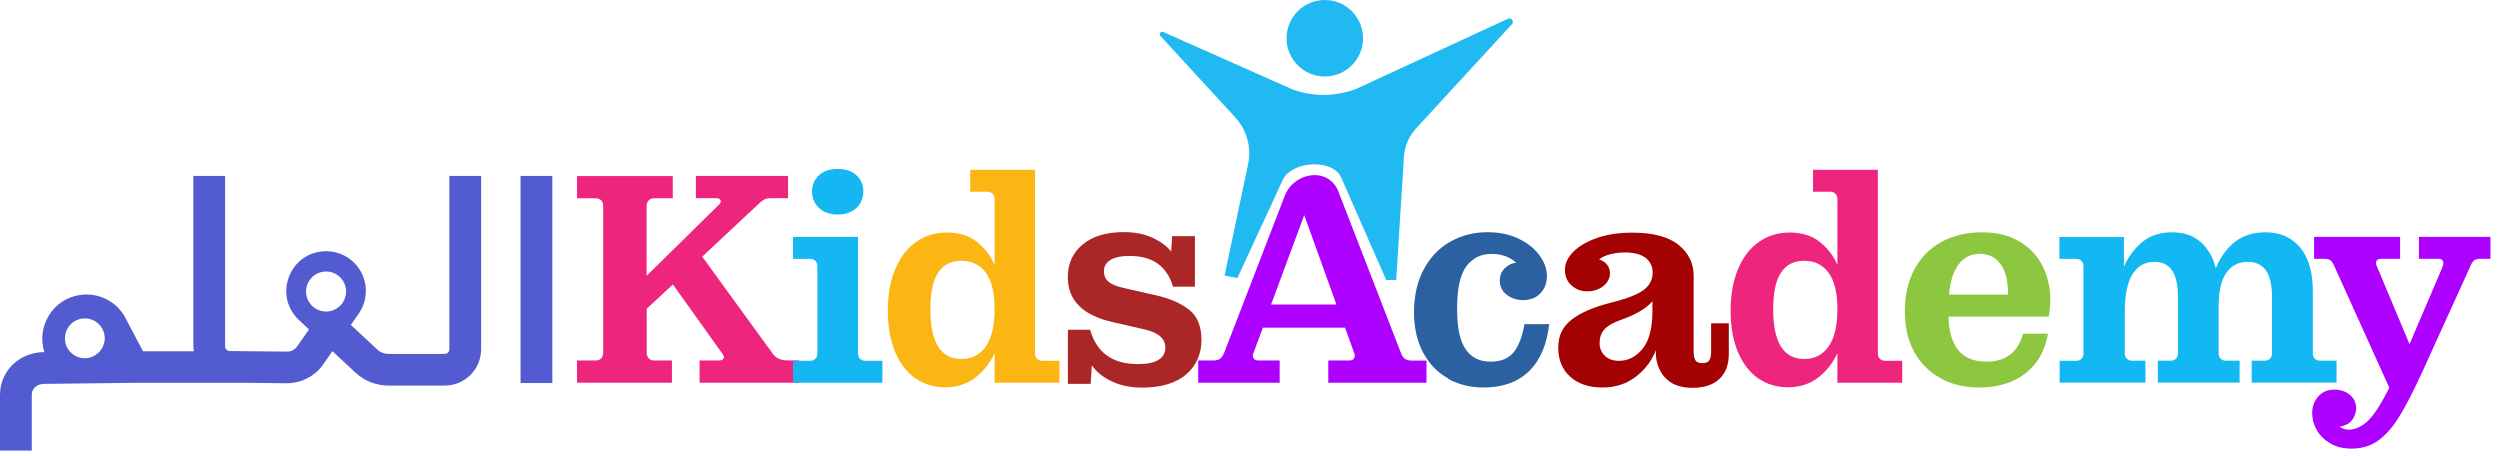
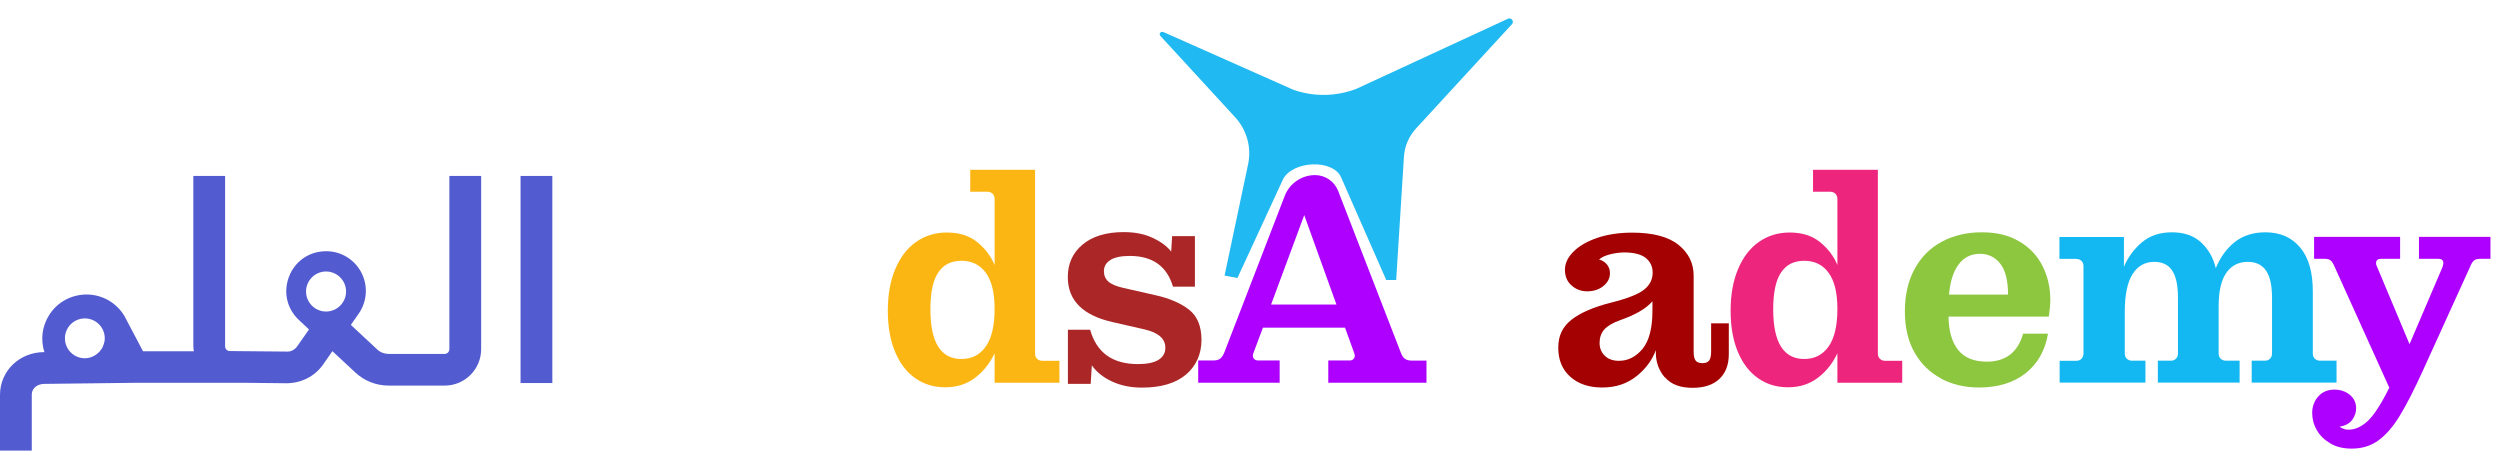
<svg xmlns="http://www.w3.org/2000/svg" width="236" height="43" viewBox="0 0 236 43" fill="none">
-   <path d="M75.43 34.029V36.129H66.04V34.029H67.91C68.04 34.029 68.15 33.999 68.23 33.929C68.31 33.859 68.34 33.779 68.34 33.689C68.34 33.629 68.29 33.539 68.2 33.399L63.52 26.849L61.05 29.149V33.309C61.05 33.519 61.11 33.689 61.24 33.829C61.36 33.959 61.53 34.029 61.74 34.029H63.43V36.129H54.47V34.029H56.25C56.46 34.029 56.63 33.959 56.75 33.829C56.87 33.699 56.94 33.519 56.94 33.309V19.439C56.94 19.229 56.88 19.059 56.75 18.919C56.63 18.789 56.46 18.719 56.25 18.719H54.47V16.619H63.51V18.719H61.73C61.52 18.719 61.35 18.789 61.23 18.919C61.11 19.049 61.04 19.229 61.04 19.439V26.039L67.93 19.259C68.01 19.179 68.04 19.099 68.04 18.999C68.04 18.919 68.01 18.859 67.94 18.799C67.87 18.739 67.78 18.709 67.67 18.709H65.69V16.609H74.39V18.709H72.81C72.52 18.709 72.3 18.749 72.15 18.829C72 18.909 71.82 19.049 71.6 19.259L66.29 24.229L72.95 33.389C73.26 33.809 73.7 34.019 74.27 34.019H75.42L75.43 34.029Z" fill="#EE257C" />
-   <path d="M74.86 34.059H76.47C76.68 34.059 76.85 33.999 76.97 33.869C77.09 33.739 77.16 33.579 77.16 33.369V25.129C77.16 24.919 77.1 24.749 76.97 24.629C76.85 24.509 76.68 24.439 76.47 24.439H74.86V22.369H81V33.369C81 33.579 81.06 33.749 81.19 33.869C81.31 33.989 81.48 34.059 81.69 34.059H83.3V36.129H74.86V34.059ZM77.31 19.629C76.88 19.219 76.66 18.699 76.66 18.069C76.66 17.439 76.88 16.949 77.31 16.549C77.74 16.149 78.33 15.949 79.08 15.949C79.83 15.949 80.42 16.149 80.85 16.549C81.28 16.949 81.5 17.459 81.5 18.069C81.5 18.679 81.28 19.219 80.85 19.629C80.42 20.039 79.83 20.249 79.08 20.249C78.33 20.249 77.75 20.039 77.31 19.629Z" fill="#14B7F1" />
  <path d="M86.41 35.709C85.6 35.149 84.96 34.319 84.5 33.229C84.04 32.139 83.81 30.839 83.81 29.329C83.81 27.819 84.04 26.529 84.51 25.409C84.98 24.289 85.63 23.429 86.48 22.839C87.32 22.249 88.29 21.949 89.38 21.949C90.57 21.949 91.53 22.259 92.28 22.879C93.03 23.499 93.56 24.209 93.89 25.019V18.789C93.89 18.579 93.83 18.409 93.7 18.289C93.58 18.169 93.41 18.099 93.2 18.099H91.59V16.029H97.71V33.369C97.71 33.579 97.77 33.749 97.9 33.869C98.02 33.989 98.19 34.059 98.4 34.059H100.01V36.129H93.89V33.349C93.45 34.289 92.84 35.059 92.05 35.659C91.26 36.259 90.33 36.559 89.24 36.559C88.15 36.559 87.23 36.279 86.41 35.709ZM93.06 32.709C93.61 31.929 93.89 30.749 93.89 29.179C93.89 27.609 93.61 26.509 93.06 25.749C92.5 24.989 91.74 24.619 90.76 24.619C89.78 24.619 89.08 24.979 88.58 25.709C88.08 26.439 87.83 27.609 87.83 29.209C87.83 32.329 88.81 33.889 90.76 33.889C91.74 33.889 92.5 33.499 93.06 32.709Z" fill="#FCB614" />
  <path d="M104.97 36.01C104.15 35.63 103.51 35.12 103.07 34.49L102.96 36.24H100.81V31.13H102.91C103.52 33.29 105.02 34.37 107.42 34.37C108.28 34.37 108.93 34.24 109.36 33.97C109.79 33.7 110.01 33.32 110.01 32.82C110.01 31.98 109.36 31.4 108.06 31.1L105.05 30.41C102.22 29.78 100.8 28.36 100.8 26.16C100.8 24.9 101.26 23.87 102.19 23.09C103.12 22.31 104.42 21.91 106.08 21.91C107.13 21.91 108.05 22.09 108.82 22.46C109.6 22.82 110.17 23.25 110.56 23.75L110.65 22.29H112.8V27.06H110.73C110.16 25.13 108.8 24.16 106.65 24.16C105.83 24.16 105.21 24.29 104.81 24.55C104.41 24.81 104.21 25.16 104.21 25.6C104.21 26 104.35 26.33 104.63 26.58C104.91 26.83 105.38 27.03 106.05 27.18L109.09 27.87C110.39 28.16 111.44 28.61 112.23 29.22C113.02 29.83 113.42 30.79 113.42 32.09C113.42 33.39 112.93 34.54 111.96 35.36C110.98 36.18 109.6 36.59 107.8 36.59C106.75 36.59 105.81 36.4 104.99 36.02L104.97 36.01Z" fill="#AB2727" />
  <path d="M134.66 34.029V36.129H125.39V34.029H127.4C127.55 34.029 127.67 33.989 127.76 33.899C127.85 33.809 127.89 33.699 127.89 33.569C127.89 33.509 127.87 33.429 127.83 33.309L126.97 30.929H119.22L118.33 33.309C118.29 33.419 118.27 33.509 118.27 33.569C118.27 33.699 118.31 33.809 118.4 33.899C118.49 33.989 118.62 34.029 118.79 34.029H120.8V36.129H113.11V34.029H114.55C114.82 34.029 115.03 33.969 115.18 33.859C115.33 33.749 115.47 33.539 115.58 33.259L121.28 18.489C121.74 17.309 122.88 16.529 124.14 16.529C125.1 16.529 125.97 17.119 126.32 18.019L132.23 33.269C132.34 33.559 132.47 33.759 132.62 33.869C132.77 33.979 132.98 34.039 133.27 34.039H134.68L134.66 34.029ZM126.16 28.749L123.12 20.309L119.99 28.749H126.16Z" fill="#AE00FF" />
-   <path d="M136.73 35.74C135.73 35.19 134.94 34.39 134.36 33.31C133.78 32.24 133.48 30.96 133.48 29.46C133.48 27.96 133.79 26.56 134.4 25.43C135.01 24.29 135.84 23.42 136.9 22.82C137.96 22.22 139.13 21.92 140.43 21.92C141.54 21.92 142.52 22.13 143.37 22.54C144.22 22.95 144.88 23.48 145.34 24.12C145.8 24.76 146.03 25.41 146.03 26.06C146.03 26.71 145.83 27.23 145.43 27.67C145.03 28.11 144.47 28.33 143.76 28.33C143.19 28.33 142.68 28.16 142.24 27.83C141.8 27.5 141.58 27.04 141.58 26.47C141.58 26.01 141.74 25.63 142.05 25.32C142.37 25.01 142.72 24.84 143.13 24.8C142.52 24.24 141.74 23.97 140.8 23.97C139.8 23.97 139.01 24.36 138.43 25.13C137.85 25.9 137.55 27.23 137.55 29.11C137.55 30.99 137.82 32.17 138.35 32.96C138.89 33.75 139.67 34.14 140.7 34.14C141.68 34.14 142.4 33.85 142.88 33.26C143.36 32.68 143.7 31.79 143.91 30.6H146.24C146.03 32.53 145.4 34.01 144.34 35.04C143.29 36.06 141.86 36.58 140.06 36.58C138.82 36.58 137.7 36.31 136.7 35.76L136.73 35.74Z" fill="#2B60A1" />
  <path d="M157.14 35.611C156.58 34.941 156.31 34.161 156.31 33.281V33.051C155.98 33.971 155.38 34.791 154.5 35.501C153.62 36.211 152.54 36.581 151.26 36.581C149.98 36.581 148.99 36.241 148.23 35.561C147.47 34.881 147.1 33.971 147.1 32.821C147.1 31.671 147.52 30.831 148.35 30.181C149.18 29.531 150.42 28.991 152.07 28.571C153.6 28.191 154.64 27.781 155.19 27.351C155.74 26.921 156.01 26.381 156.01 25.731C156.01 25.161 155.79 24.701 155.36 24.351C154.93 24.011 154.25 23.831 153.34 23.831C152.96 23.831 152.53 23.881 152.06 23.991C151.59 24.101 151.22 24.261 150.95 24.491C151.24 24.571 151.48 24.721 151.68 24.951C151.88 25.181 151.98 25.461 151.98 25.781C151.98 26.261 151.77 26.671 151.36 27.001C150.95 27.331 150.44 27.501 149.82 27.501C149.26 27.501 148.78 27.321 148.36 26.951C147.94 26.591 147.73 26.091 147.73 25.461C147.73 24.871 147.99 24.301 148.52 23.771C149.05 23.231 149.79 22.801 150.76 22.461C151.73 22.131 152.83 21.961 154.08 21.961C156.05 21.961 157.51 22.351 158.46 23.121C159.41 23.891 159.88 24.861 159.88 26.011V33.191C159.88 33.591 159.94 33.871 160.07 34.041C160.19 34.201 160.41 34.281 160.72 34.281C161.01 34.281 161.21 34.201 161.34 34.041C161.46 33.881 161.53 33.601 161.53 33.191V30.521H163.2V33.421C163.2 34.421 162.91 35.201 162.32 35.761C161.74 36.321 160.89 36.611 159.78 36.611C158.59 36.611 157.72 36.271 157.17 35.611H157.14ZM155.06 32.931C155.68 32.171 155.99 30.971 155.99 29.331V28.441C155.4 29.131 154.38 29.721 152.95 30.221C152.24 30.471 151.74 30.771 151.44 31.111C151.14 31.451 151 31.881 151 32.371C151 32.861 151.17 33.271 151.5 33.591C151.83 33.911 152.28 34.061 152.83 34.061C153.69 34.061 154.43 33.681 155.06 32.931Z" fill="#A40202" />
  <path d="M165.97 35.709C165.16 35.149 164.52 34.319 164.06 33.229C163.6 32.139 163.37 30.839 163.37 29.329C163.37 27.819 163.6 26.529 164.07 25.409C164.54 24.289 165.19 23.429 166.04 22.839C166.88 22.249 167.85 21.949 168.94 21.949C170.13 21.949 171.09 22.259 171.84 22.879C172.59 23.499 173.12 24.209 173.45 25.019V18.789C173.45 18.579 173.39 18.409 173.26 18.289C173.14 18.169 172.97 18.099 172.76 18.099H171.15V16.029H177.27V33.369C177.27 33.579 177.33 33.749 177.46 33.869C177.58 33.989 177.75 34.059 177.96 34.059H179.57V36.129H173.45V33.349C173.01 34.289 172.4 35.059 171.61 35.659C170.82 36.259 169.89 36.559 168.8 36.559C167.71 36.559 166.79 36.279 165.97 35.709ZM172.62 32.709C173.17 31.929 173.45 30.749 173.45 29.179C173.45 27.609 173.17 26.509 172.62 25.749C172.06 24.989 171.3 24.619 170.32 24.619C169.34 24.619 168.64 24.979 168.14 25.709C167.64 26.439 167.39 27.609 167.39 29.209C167.39 32.329 168.37 33.889 170.32 33.889C171.3 33.889 172.06 33.499 172.62 32.709Z" fill="#EE257C" />
  <path d="M183.24 35.73C182.19 35.17 181.35 34.36 180.74 33.29C180.13 32.22 179.82 30.92 179.82 29.39C179.82 27.86 180.13 26.5 180.74 25.39C181.35 24.27 182.2 23.41 183.3 22.82C184.4 22.23 185.65 21.93 187.09 21.93C188.53 21.93 189.67 22.22 190.65 22.81C191.63 23.39 192.35 24.17 192.83 25.14C193.31 26.11 193.55 27.16 193.55 28.31C193.55 28.73 193.5 29.26 193.41 29.89H183.94C183.96 31.27 184.27 32.32 184.86 33.05C185.45 33.78 186.35 34.14 187.56 34.14C189.34 34.14 190.48 33.26 190.98 31.5H193.33C193.06 33.09 192.36 34.33 191.22 35.23C190.08 36.13 188.61 36.58 186.81 36.58C185.49 36.58 184.3 36.3 183.25 35.75L183.24 35.73ZM189.56 27.81C189.56 26.51 189.32 25.54 188.84 24.91C188.36 24.28 187.71 23.96 186.89 23.96C186.07 23.96 185.38 24.3 184.88 24.98C184.38 25.66 184.09 26.6 183.99 27.81H189.56Z" fill="#8DC63F" />
  <path d="M194.41 34.06H195.99C196.2 34.06 196.37 34 196.49 33.87C196.61 33.74 196.68 33.58 196.68 33.37V25.13C196.68 24.92 196.62 24.75 196.49 24.63C196.37 24.51 196.2 24.44 195.99 24.44H194.41V22.37H200.5V25.18C200.88 24.28 201.45 23.51 202.19 22.88C202.94 22.25 203.88 21.93 205.03 21.93C206.18 21.93 207.1 22.25 207.79 22.89C208.48 23.53 208.94 24.34 209.17 25.32C209.59 24.29 210.19 23.46 210.96 22.85C211.73 22.24 212.7 21.93 213.85 21.93C215.25 21.93 216.34 22.41 217.14 23.37C217.94 24.33 218.33 25.71 218.33 27.5V33.36C218.33 33.57 218.39 33.74 218.52 33.86C218.64 33.98 218.81 34.05 219.02 34.05H220.57V36.12H212.56V34.05H213.79C214 34.05 214.17 33.99 214.29 33.86C214.41 33.74 214.48 33.57 214.48 33.36V28.11C214.48 26.94 214.29 26.09 213.91 25.54C213.53 24.99 212.95 24.72 212.19 24.72C211.33 24.72 210.65 25.06 210.17 25.75C209.68 26.44 209.44 27.49 209.44 28.91V33.36C209.44 33.57 209.5 33.74 209.63 33.86C209.75 33.98 209.92 34.05 210.13 34.05H211.42V36.12H203.7V34.05H204.91C205.12 34.05 205.29 33.99 205.41 33.86C205.53 33.74 205.6 33.57 205.6 33.36V28.08C205.6 26.91 205.41 26.06 205.04 25.52C204.67 24.98 204.11 24.72 203.36 24.72C202.48 24.72 201.8 25.11 201.31 25.88C200.82 26.66 200.58 27.84 200.58 29.43V33.36C200.58 33.57 200.64 33.74 200.77 33.86C200.89 33.98 201.06 34.05 201.27 34.05H202.53V36.12H194.43V34.05L194.41 34.06Z" fill="#13B8F2" />
  <path d="M220 41.869C219.44 41.539 219 41.119 218.71 40.609C218.41 40.089 218.27 39.549 218.27 38.969C218.27 38.389 218.46 37.859 218.84 37.429C219.22 36.999 219.73 36.779 220.36 36.779C220.93 36.779 221.42 36.939 221.82 37.269C222.22 37.599 222.42 38.029 222.42 38.559C222.42 38.919 222.3 39.279 222.06 39.619C221.82 39.959 221.42 40.179 220.87 40.279C220.89 40.319 220.99 40.379 221.16 40.449C221.33 40.529 221.52 40.559 221.73 40.559C222.32 40.559 222.91 40.289 223.5 39.759C224.08 39.219 224.77 38.169 225.55 36.599L220.38 25.169C220.25 24.859 220.12 24.659 219.99 24.569C219.87 24.469 219.66 24.429 219.37 24.429H218.45V22.359H226.57V24.429H224.79C224.46 24.429 224.3 24.559 224.3 24.829C224.3 24.909 224.3 24.969 224.33 25.029C224.36 25.089 224.37 25.139 224.39 25.169L227.46 32.489L230.59 25.169C230.63 25.019 230.65 24.899 230.65 24.829C230.65 24.559 230.49 24.429 230.16 24.429H228.35V22.359H235.1V24.429H234.18C233.89 24.429 233.68 24.479 233.55 24.589C233.42 24.699 233.29 24.889 233.18 25.179L228.7 35.029C227.86 36.869 227.13 38.289 226.5 39.309C225.88 40.319 225.21 41.079 224.5 41.589C223.79 42.099 222.96 42.349 222 42.349C221.22 42.349 220.54 42.189 219.98 41.859L220 41.869Z" fill="#AE00FF" />
  <path d="M109.79 3.01L122.08 8.47C124.01 9.15 126.12 9.12 128.03 8.39L142.37 1.76C142.68 1.64 142.95 2.01 142.74 2.27L133.68 12.12C133 12.86 132.59 13.81 132.53 14.81L131.8 26.43H130.86L126.59 16.72C125.81 15.01 122.07 15.16 121.13 16.9L116.81 26.25L115.6 26.01L117.82 15.51C118.16 13.92 117.7 12.27 116.6 11.07L109.53 3.38C109.38 3.2 109.56 2.95 109.78 3.02L109.79 3.01Z" fill="#20B9F1" />
-   <path d="M125.06 7.22C127.054 7.22 128.67 5.604 128.67 3.61C128.67 1.616 127.054 0 125.06 0C123.066 0 121.45 1.616 121.45 3.61C121.45 5.604 123.066 7.22 125.06 7.22Z" fill="#20B9F1" />
  <path d="M52.14 16.609H49.14V36.159H52.14V16.609Z" fill="#535BD1" />
  <path d="M42.42 16.609V32.969C42.42 33.209 42.22 33.409 41.98 33.409H36.68C36.28 33.409 35.89 33.259 35.6 32.979L33.12 30.669L33.86 29.609C34.68 28.429 34.76 26.909 34.07 25.649C33.37 24.389 32.04 23.649 30.61 23.719C29.07 23.789 27.79 24.729 27.26 26.179C26.73 27.619 27.1 29.169 28.23 30.219L29.17 31.099L28.05 32.699C27.83 33.009 27.45 33.219 27.09 33.189L21.69 33.139C21.45 33.139 21.25 32.939 21.25 32.699V16.609H18.25V32.699C18.25 32.859 18.28 33.009 18.3 33.159H13.5L11.75 29.839C11 28.579 9.67 27.819 8.21 27.799C6.73 27.799 5.4 28.519 4.63 29.759C3.96 30.829 3.82 32.079 4.19 33.239H4.18C1.84 33.239 0 35.009 0 37.279V42.539H3V37.279C3 36.569 3.61 36.239 4.19 36.239L12.59 36.139H23.43L27.06 36.179C28.45 36.169 29.72 35.529 30.51 34.399L31.38 33.149L33.55 35.169C34.4 35.959 35.51 36.399 36.68 36.399H41.98C43.88 36.399 45.42 34.859 45.42 32.959V16.609H42.42ZM8.01 33.819C6.97 33.819 6.13 32.979 6.13 31.939C6.13 30.899 6.97 30.059 8.01 30.059C9.05 30.059 9.89 30.899 9.89 31.939C9.89 32.149 9.85 32.349 9.78 32.529L9.65 32.849L9.43 33.149C9.08 33.549 8.58 33.819 8 33.819H8.01ZM30.78 29.409C29.74 29.409 28.89 28.559 28.89 27.519C28.89 26.479 29.74 25.629 30.78 25.629C31.82 25.629 32.67 26.479 32.67 27.519C32.67 28.559 31.82 29.409 30.78 29.409Z" fill="#535BD1" />
</svg>